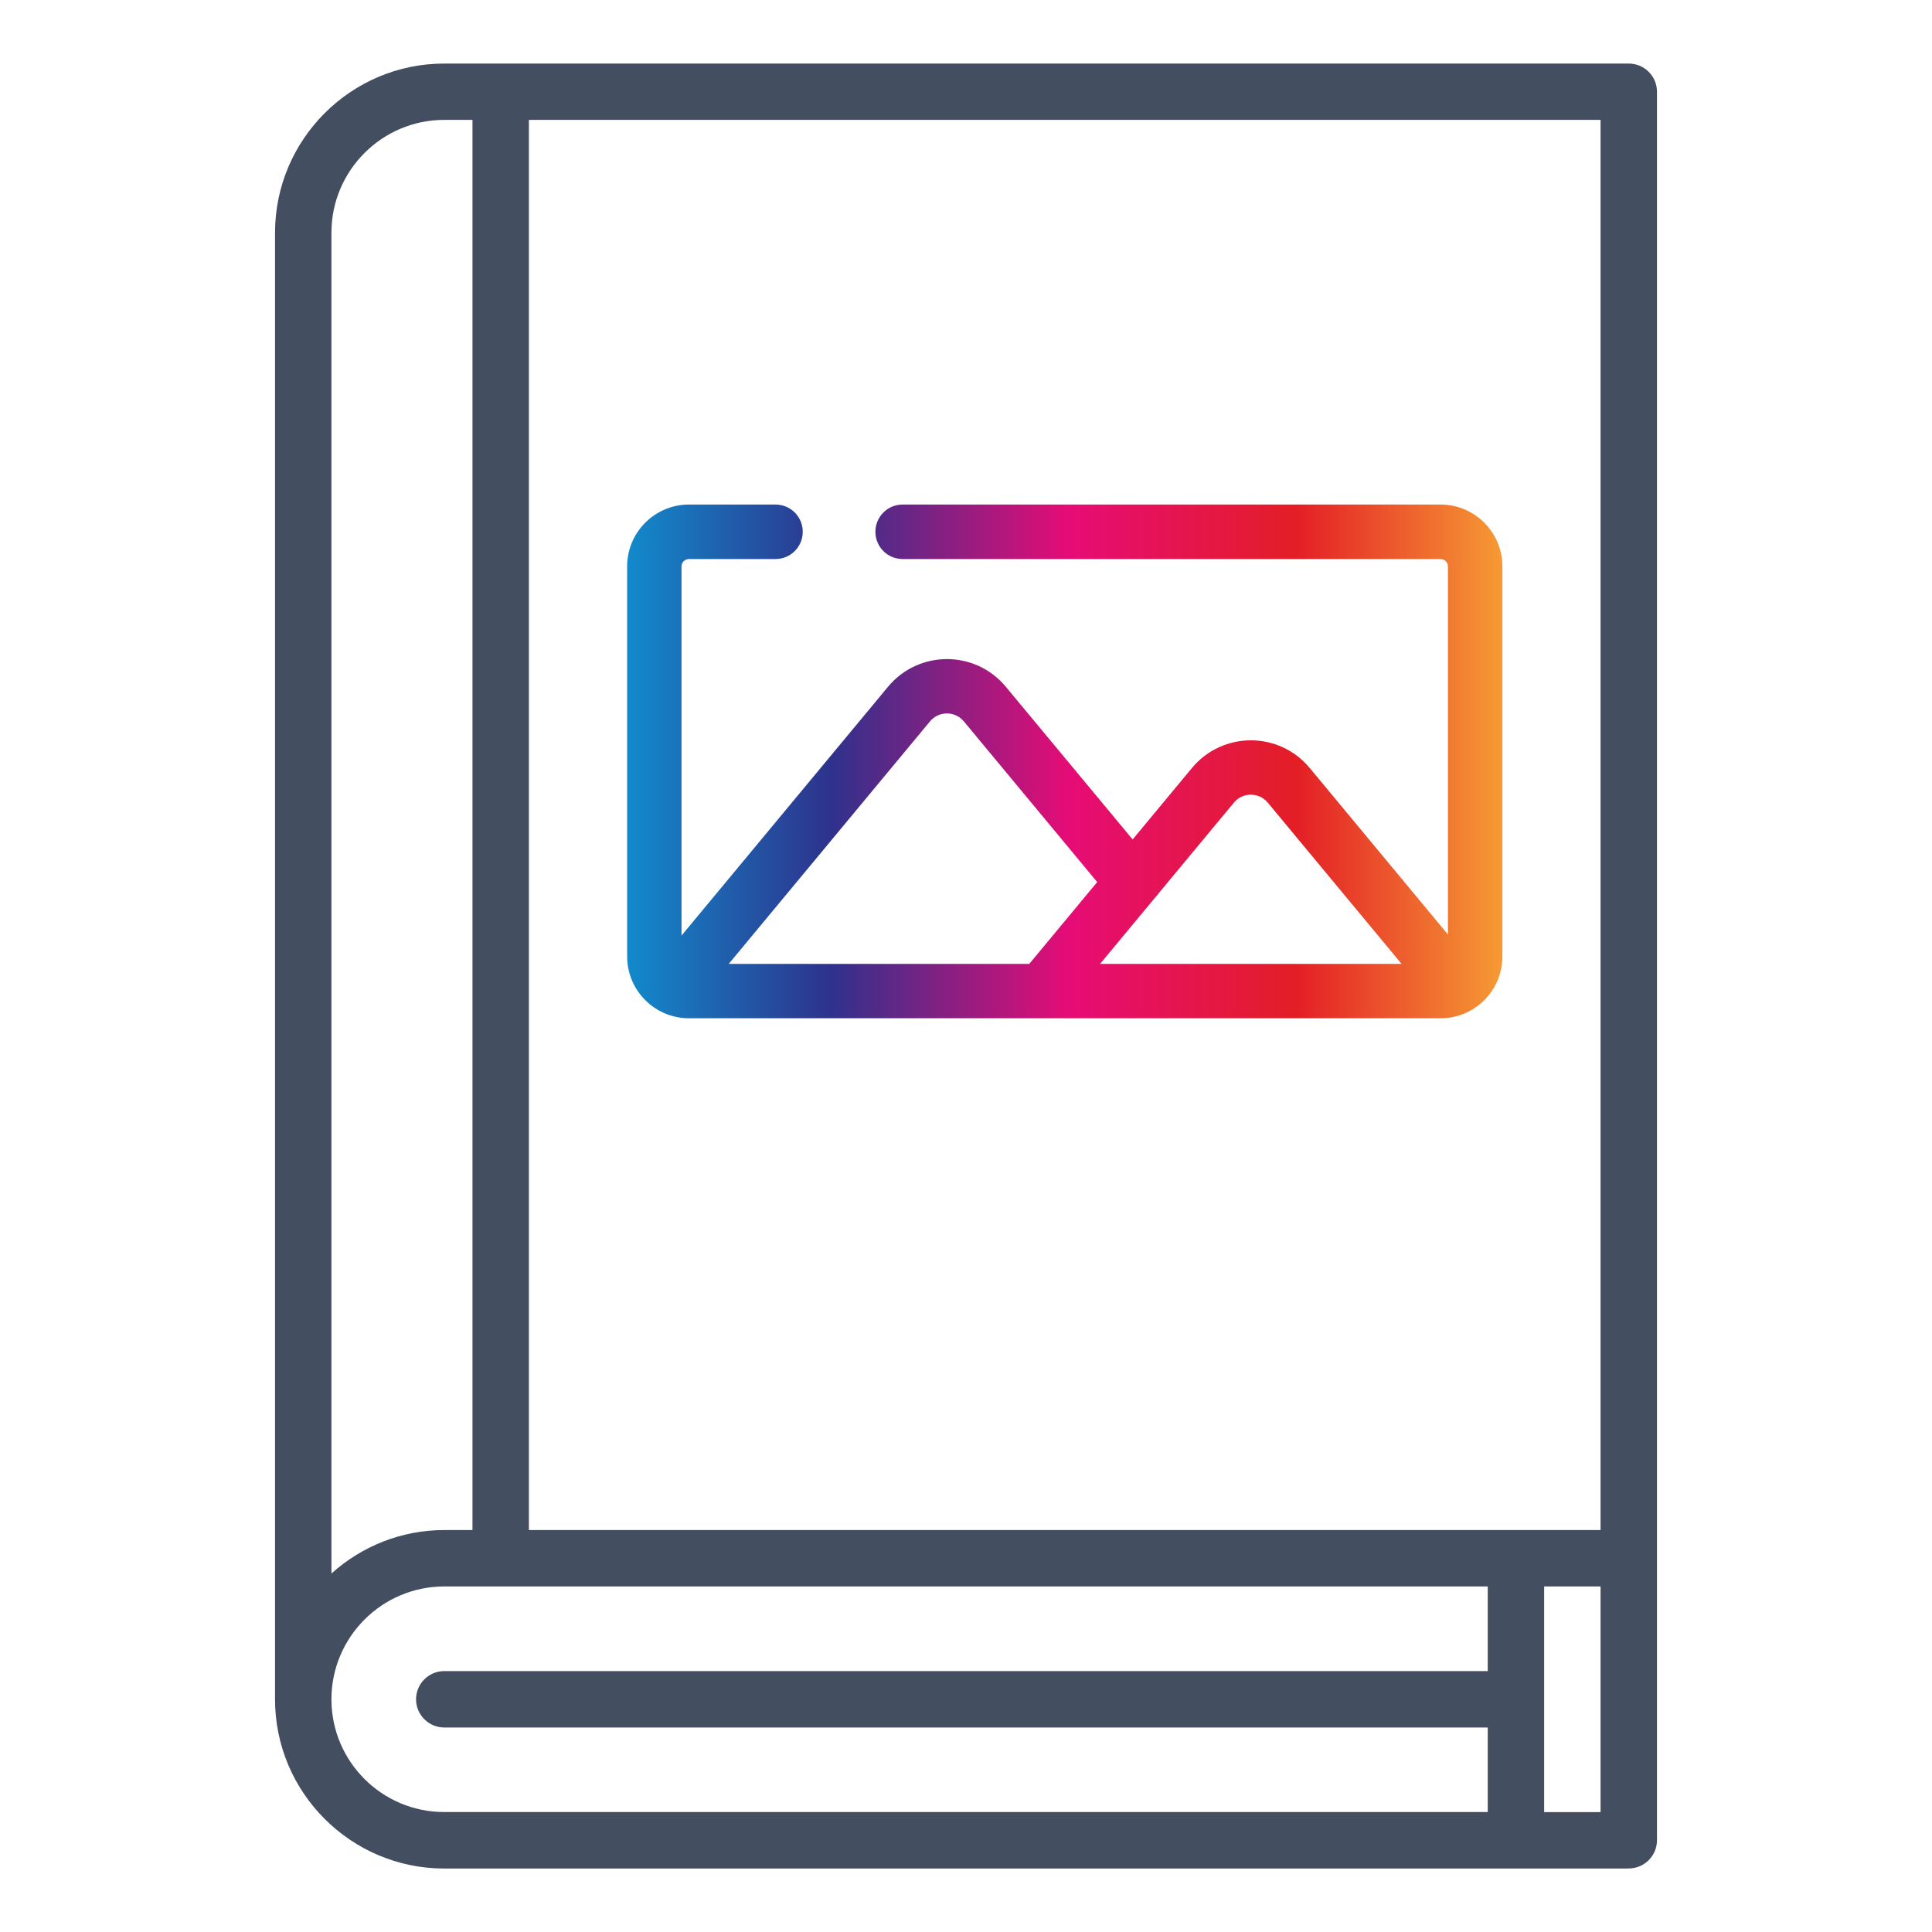
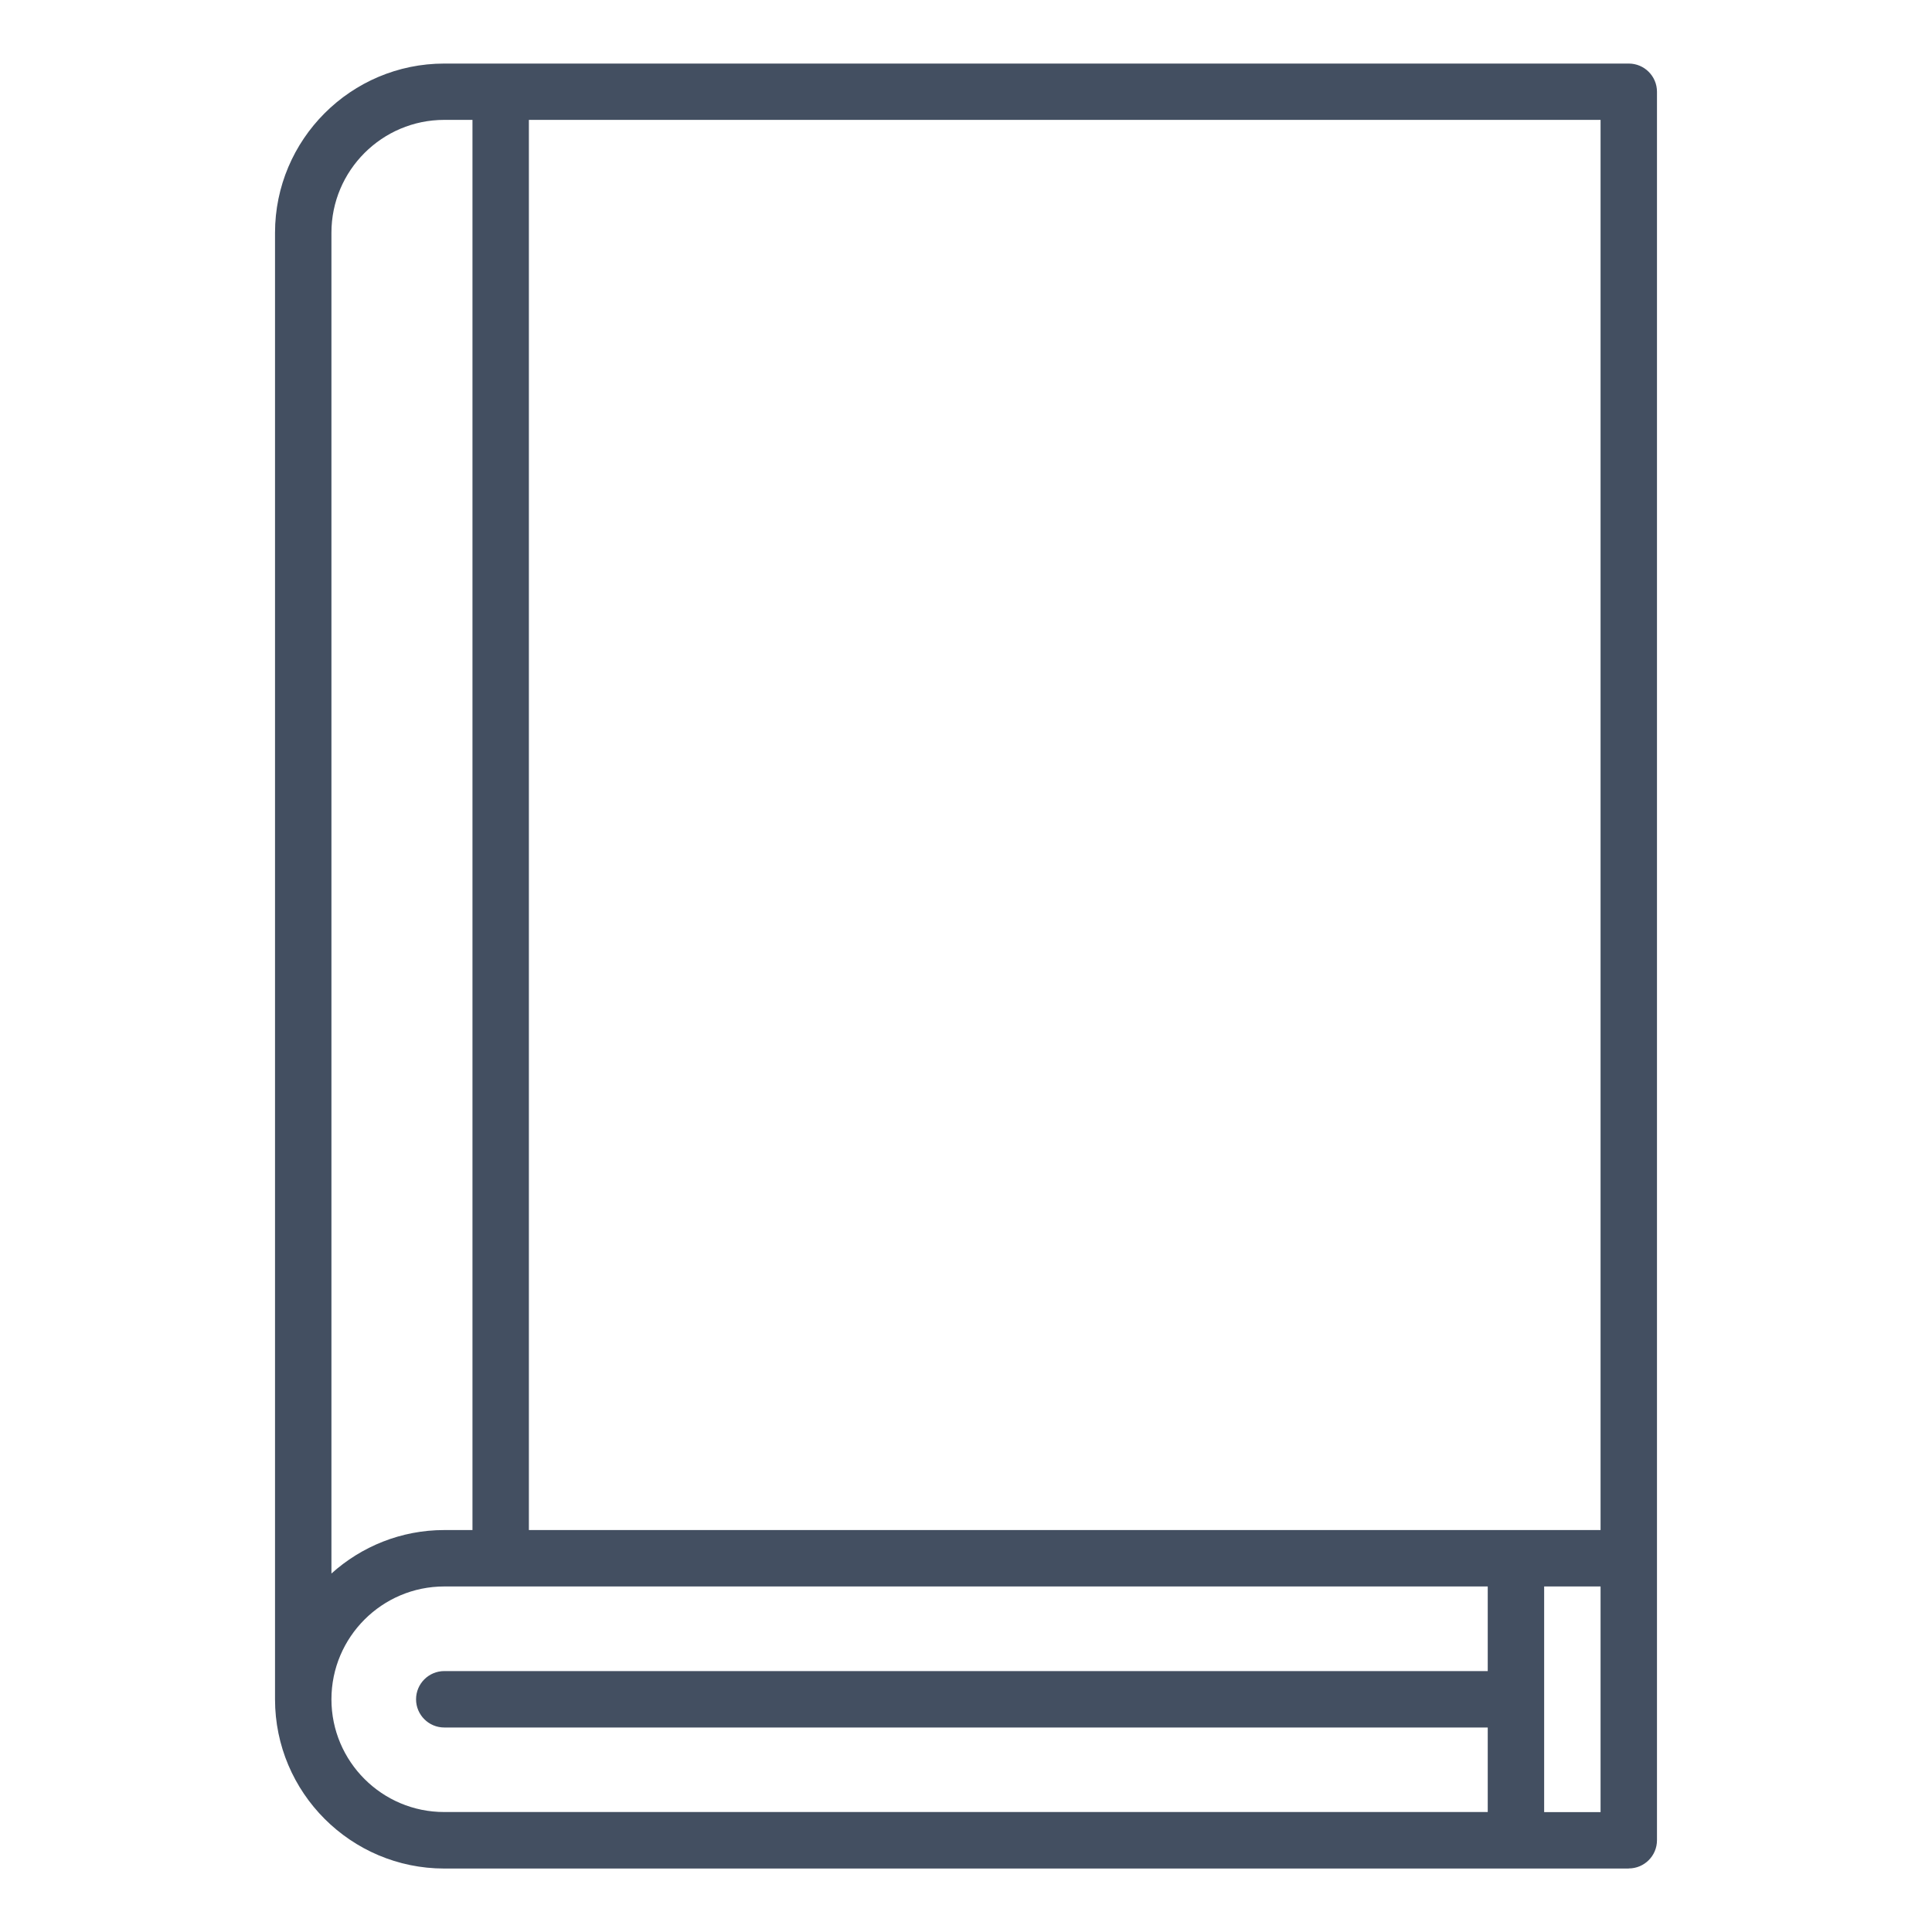
<svg xmlns="http://www.w3.org/2000/svg" version="1.1" id="Layer_1" x="0px" y="0px" viewBox="0 0 200 200" style="enable-background:new 0 0 200 200;" xml:space="preserve">
  <style type="text/css">
	.st0{fill:none;stroke:#929497;stroke-width:0.25;stroke-miterlimit:10;}
	.st1{clip-path:url(#SVGID_2_);}
	.st2{clip-path:url(#SVGID_4_);}
	.st3{fill:url(#SVGID_8_);}
	.st4{clip-path:url(#SVGID_9_);}
	.st5{clip-path:url(#SVGID_11_);}
	.st6{fill:#FFFFFF;}
	.st7{clip-path:url(#SVGID_15_);}
	.st8{clip-path:url(#SVGID_17_);}
	.st9{fill:#F69A34;}
	.st10{fill:#E31E26;}
	.st11{fill:#E60C76;}
	.st12{fill:#2E328C;}
	.st13{fill:#128ACB;}
	.st14{fill:#434F61;}
	.st15{fill:url(#SVGID_20_);}
	.st16{fill:url(#SVGID_21_);}
	.st17{fill-rule:evenodd;clip-rule:evenodd;fill:#434F61;}
	.st18{fill:url(#SVGID_22_);}
	.st19{fill:none;stroke:#FF00FF;stroke-width:2.5;stroke-miterlimit:10;}
	.st20{fill:url(#SVGID_23_);}
	.st21{fill:url(#SVGID_24_);}
	.st22{fill:url(#SVGID_25_);}
	.st23{fill:url(#SVGID_26_);}
	.st24{fill:url(#SVGID_27_);}
	.st25{fill:url(#SVGID_28_);}
	.st26{fill:url(#SVGID_29_);}
	.st27{fill:url(#SVGID_30_);}
	.st28{fill:url(#SVGID_31_);}
	.st29{fill:url(#SVGID_32_);}
	.st30{fill:url(#SVGID_33_);}
	.st31{fill:url(#SVGID_34_);}
	.st32{fill:url(#SVGID_35_);}
	.st33{fill:url(#SVGID_36_);}
	.st34{fill:url(#SVGID_37_);}
	.st35{fill:url(#SVGID_38_);}
	.st36{fill:url(#SVGID_39_);}
	.st37{fill:url(#SVGID_40_);}
	.st38{fill:url(#SVGID_41_);}
	.st39{fill:url(#SVGID_42_);}
	.st40{fill:url(#SVGID_43_);}
	.st41{fill:url(#SVGID_44_);}
	.st42{fill:url(#SVGID_45_);}
	.st43{fill:url(#SVGID_46_);}
	.st44{fill:url(#SVGID_47_);}
</style>
  <g>
    <g>
      <path class="st14" d="M168.61,193.42c1.61,0,2.92-1.31,2.92-2.92v-29.2V9.5c0-1.61-1.31-2.92-2.92-2.92H45.99    c-9.66,0-17.52,7.86-17.52,17.52v151.81c0,9.66,7.86,17.52,17.52,17.52H168.61z M165.69,158.39H54.75V12.41h110.94V158.39z     M159.85,164.23h5.84v23.36h-5.84V164.23z M45.99,12.41h2.92v145.98h-2.92c-4.49,0-8.58,1.71-11.68,4.5V24.09    C34.31,17.65,39.55,12.41,45.99,12.41z M34.31,175.91c0-6.44,5.24-11.68,11.68-11.68h108.02v8.76H45.99    c-1.61,0-2.92,1.31-2.92,2.92c0,1.61,1.31,2.92,2.92,2.92h108.02v8.75H45.99C39.55,187.59,34.31,182.35,34.31,175.91z" />
    </g>
    <g>
      <linearGradient id="SVGID_2_" gradientUnits="userSpaceOnUse" x1="64.909" y1="78.825" x2="155.528" y2="78.825">
        <stop offset="0" style="stop-color:#128ACB" />
        <stop offset="0.232" style="stop-color:#2E328C" />
        <stop offset="0.506" style="stop-color:#E60C76" />
        <stop offset="0.763" style="stop-color:#E31E26" />
        <stop offset="1" style="stop-color:#F69A34" />
      </linearGradient>
-       <path style="fill:url(#SVGID_2_);" d="M149.12,52.23H93.44c-1.56,0-2.82,1.26-2.82,2.82s1.26,2.82,2.82,2.82h55.68    c0.42,0,0.77,0.34,0.77,0.77v38.1l-14.31-17.24c-3.17-3.82-9.02-3.81-12.19,0l-6.14,7.4l-13.13-15.81    c-3.17-3.82-9.02-3.81-12.19,0L70.55,96.85V58.64c0-0.42,0.34-0.77,0.77-0.77h8.96c1.56,0,2.82-1.26,2.82-2.82    c0-1.56-1.26-2.82-2.82-2.82h-8.96c-3.53,0-6.4,2.87-6.4,6.4v40.38c0,3.53,2.87,6.4,6.4,6.4h77.81c3.53,0,6.4-2.87,6.4-6.4V58.64    C155.53,55.11,152.66,52.23,149.12,52.23L149.12,52.23z M127.73,83.09c0.91-1.1,2.6-1.1,3.51,0l13.85,16.69h-31.21L127.73,83.09z     M96.27,74.68c0.91-1.1,2.6-1.1,3.51,0l13.8,16.63l-7.03,8.47H75.44L96.27,74.68z" />
    </g>
  </g>
</svg>